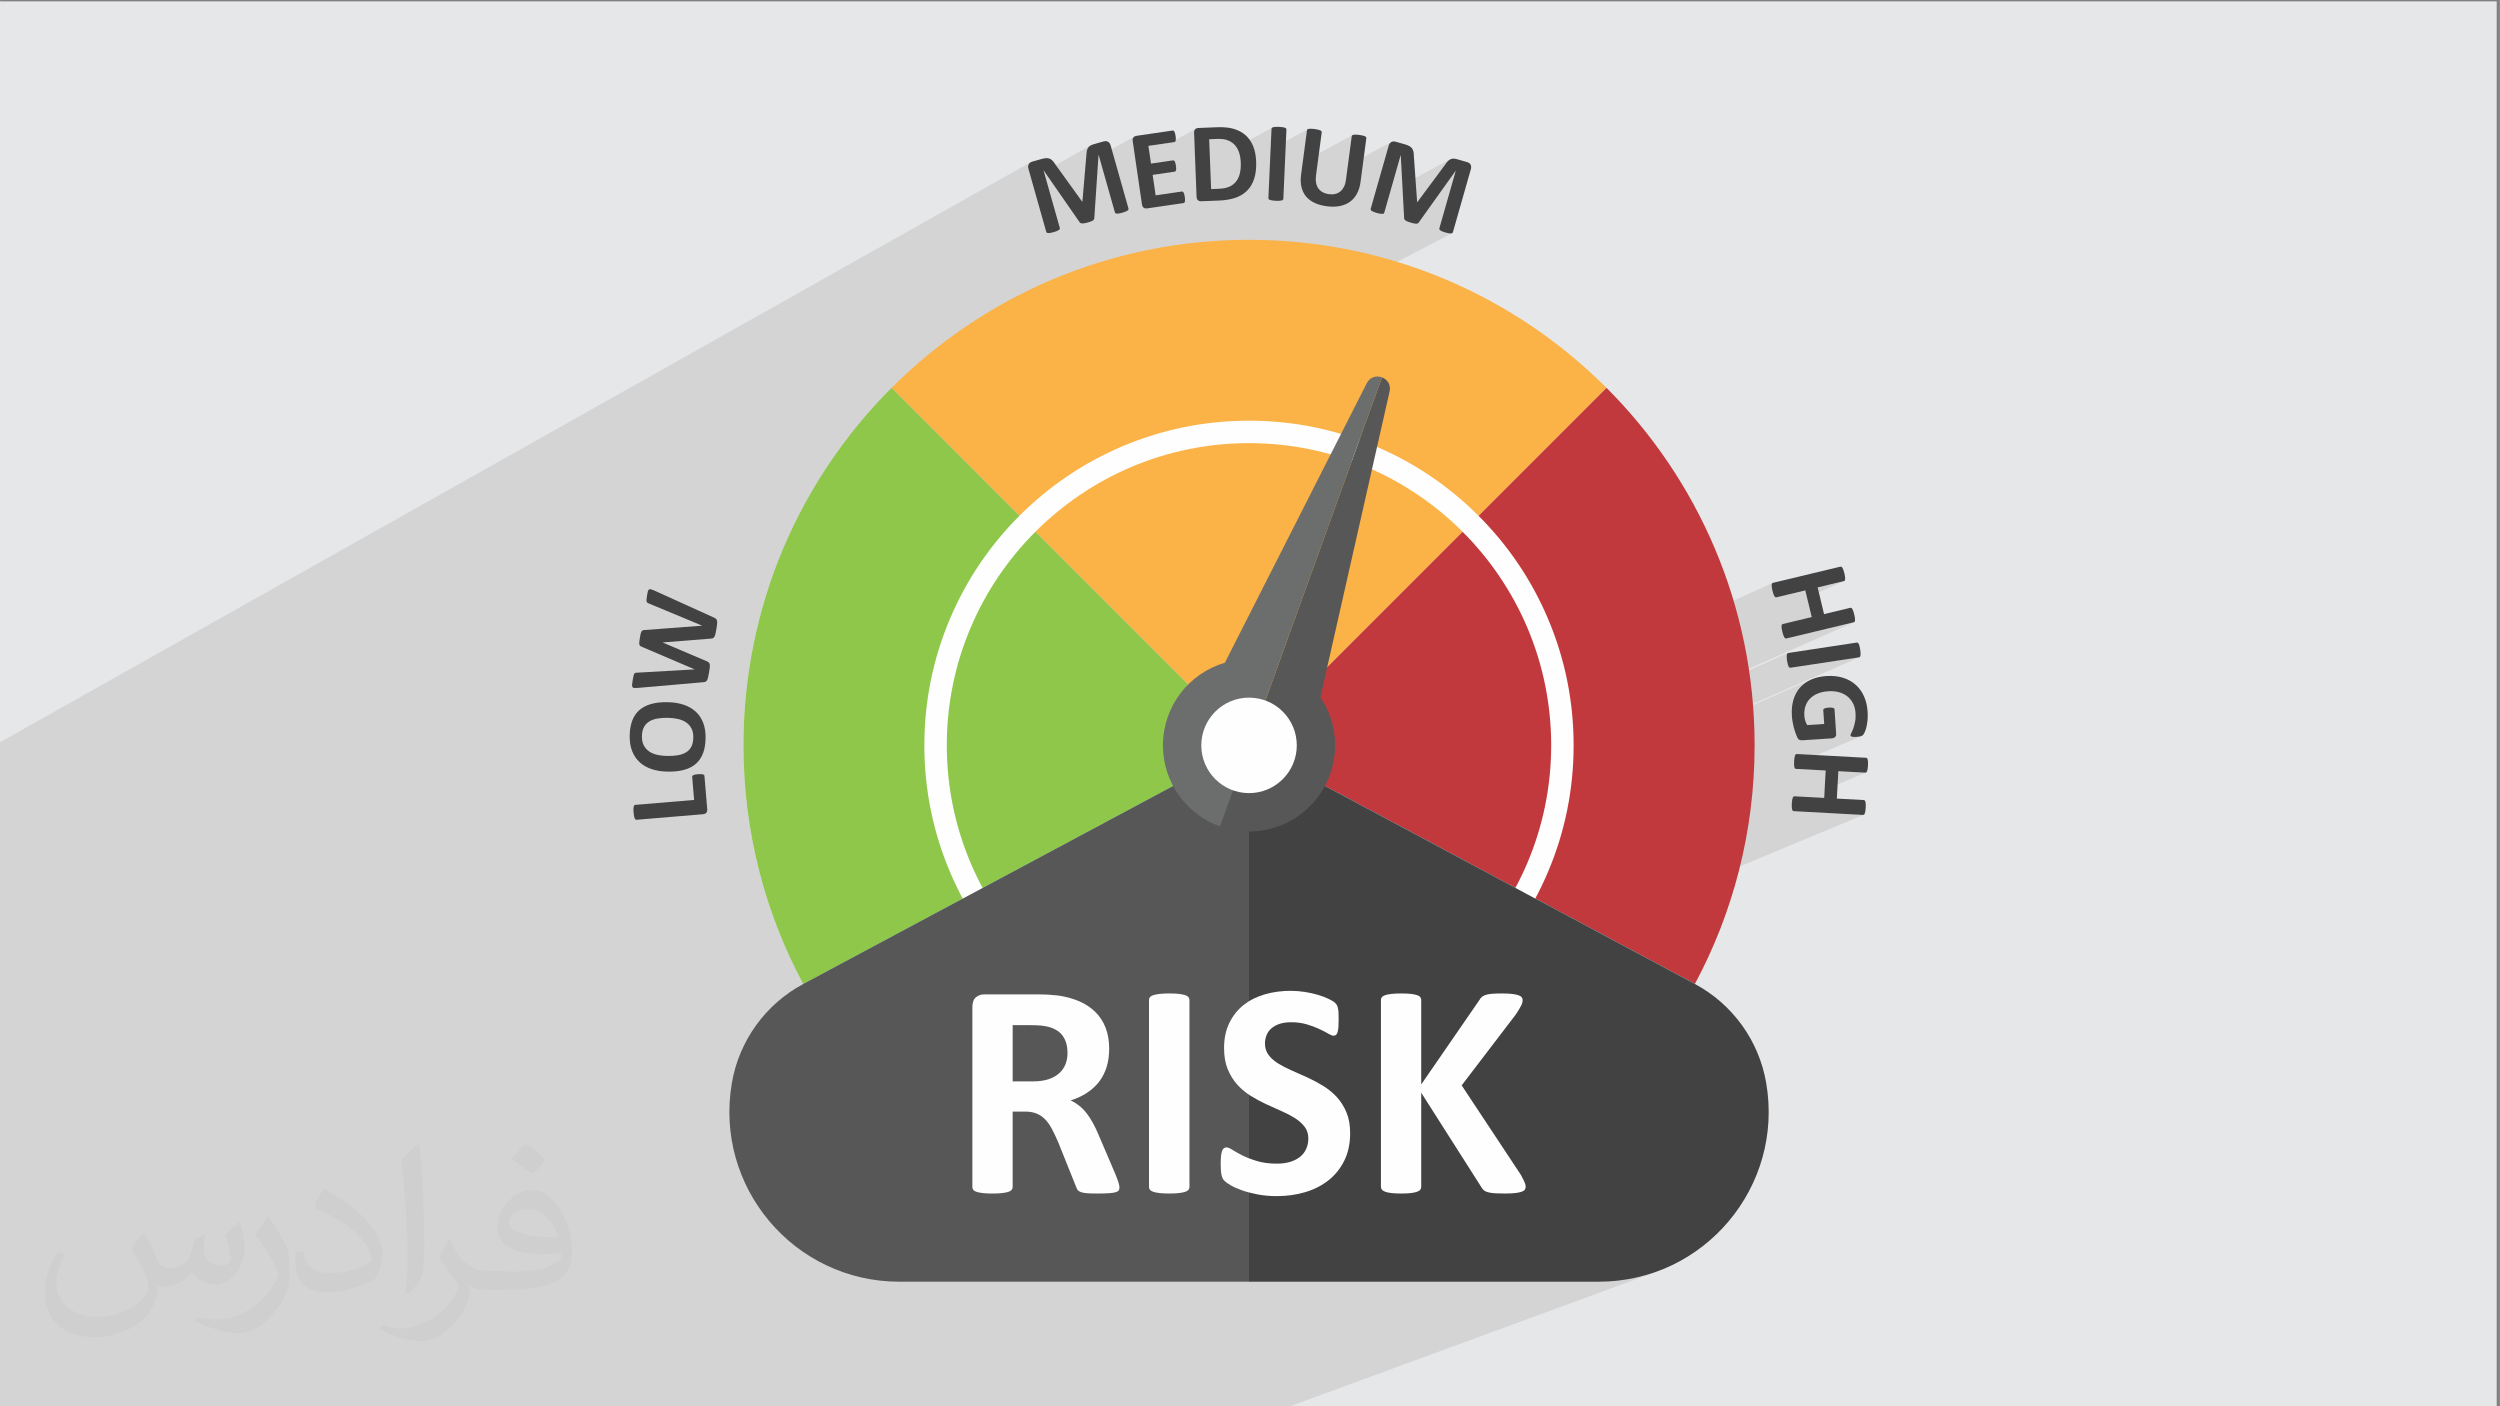
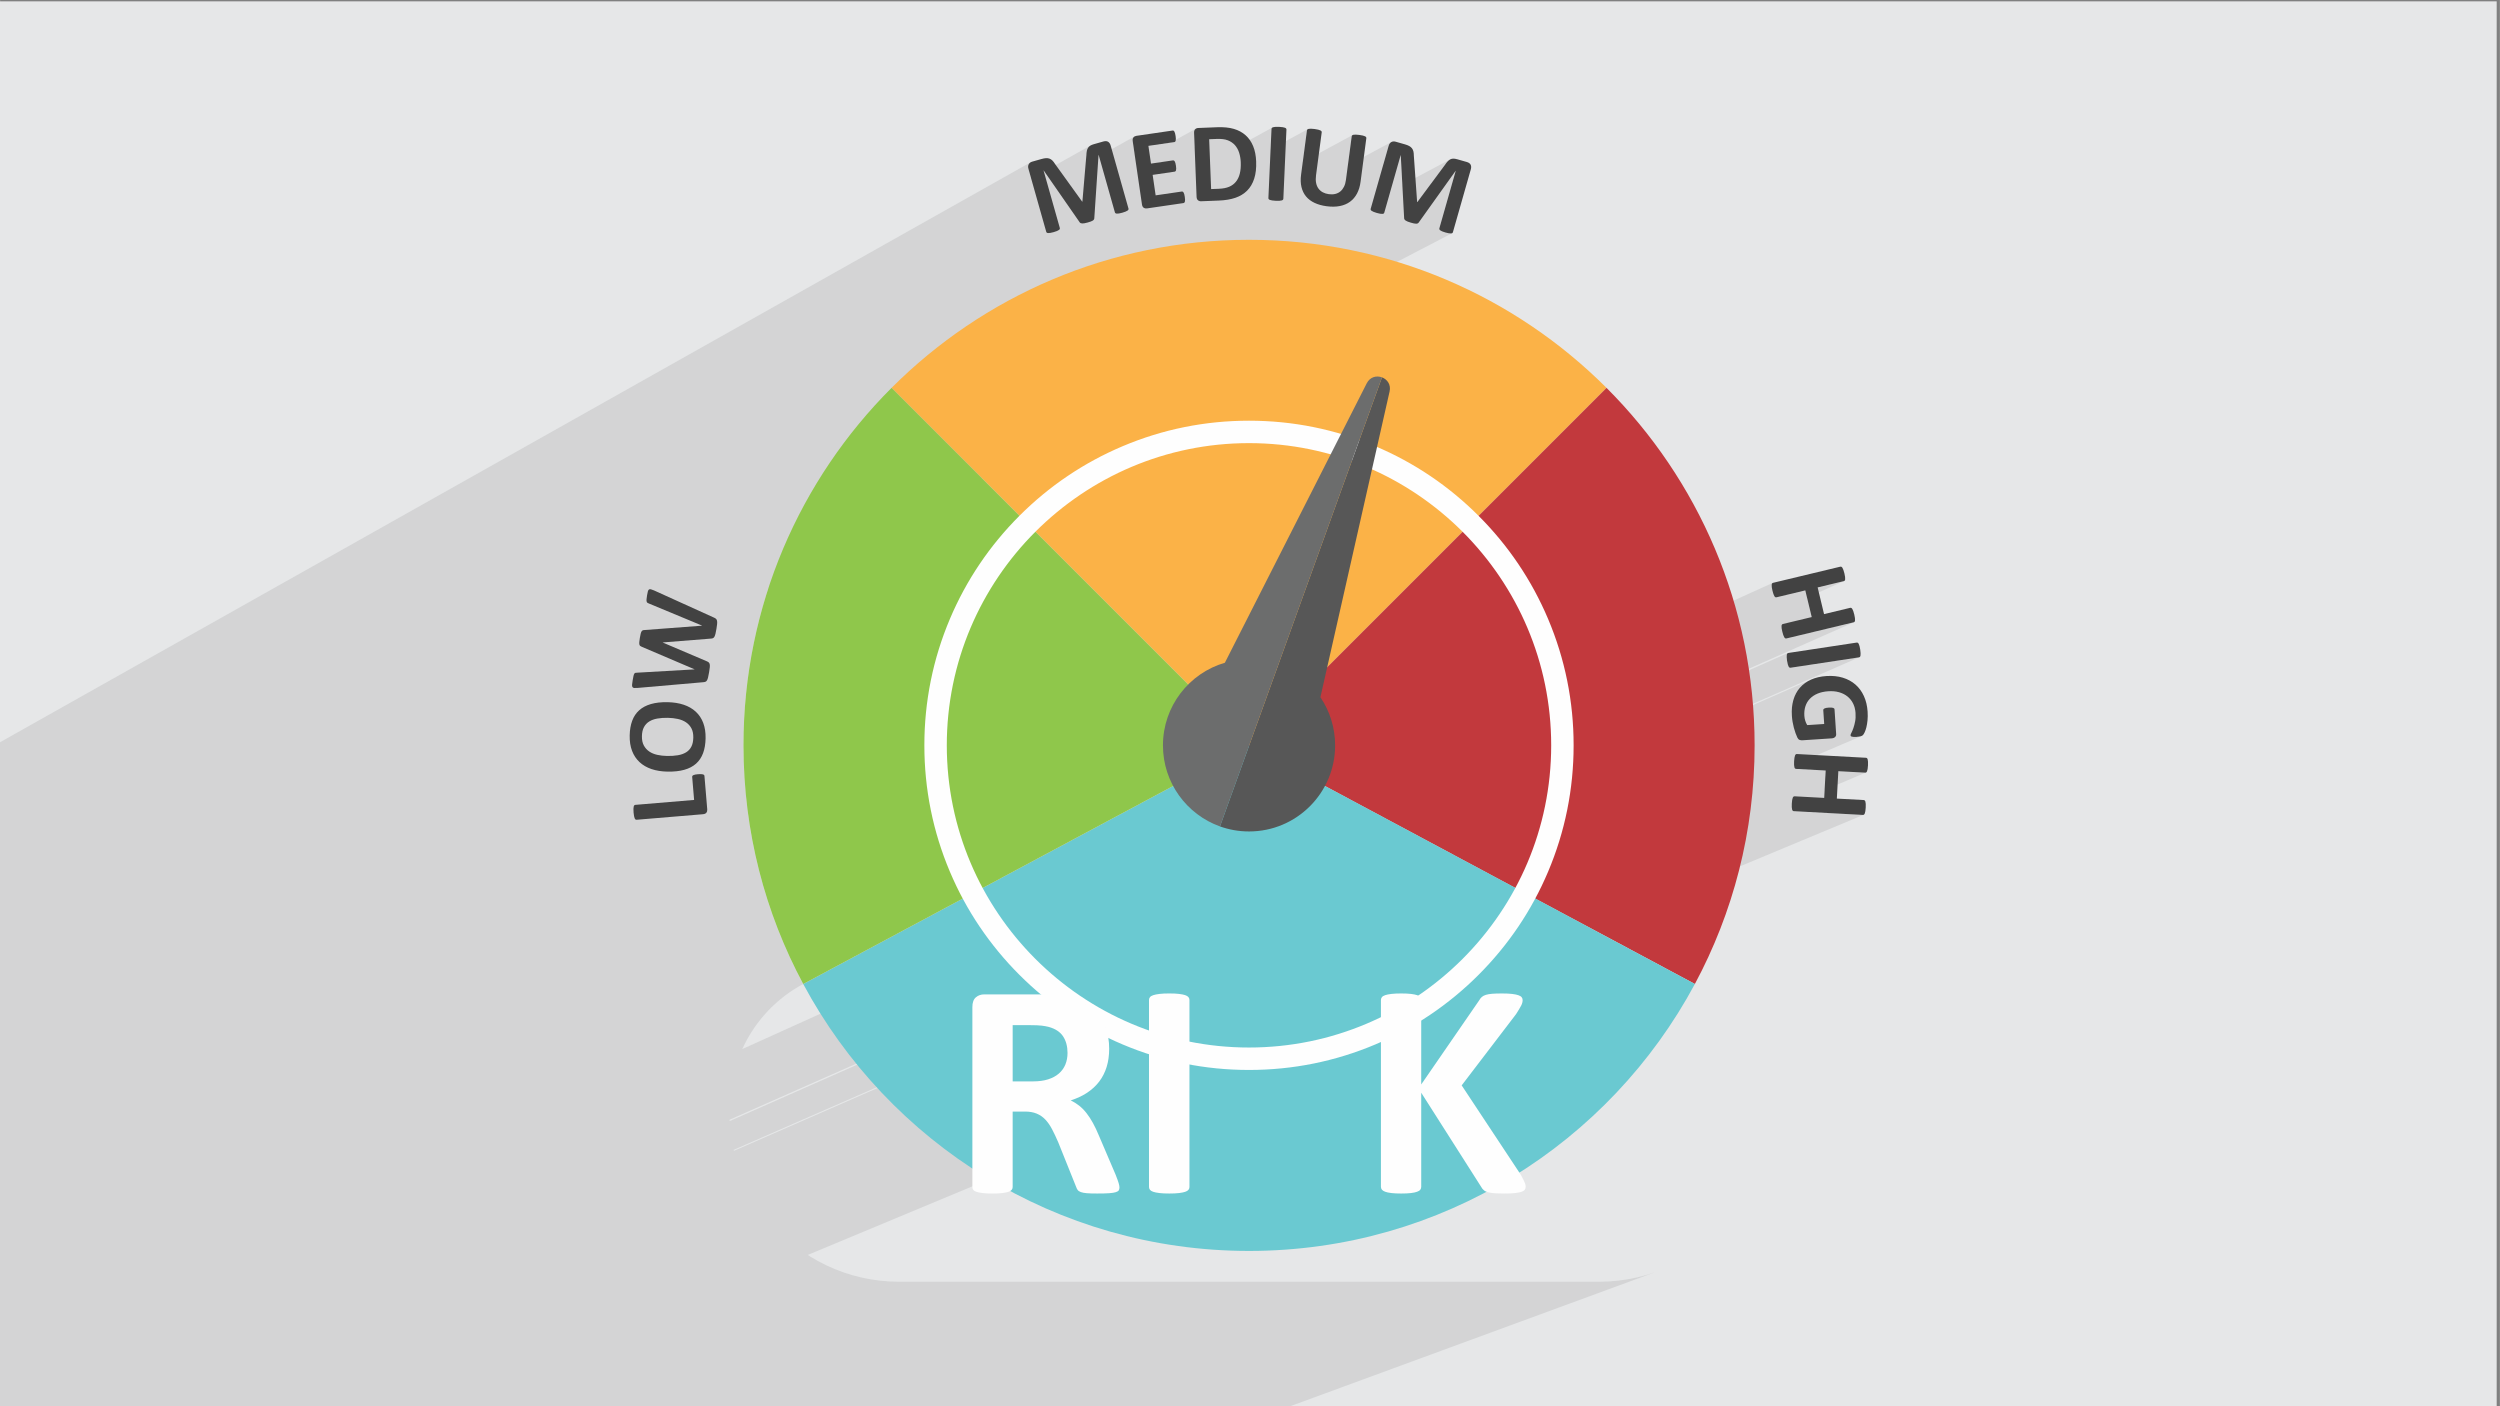
<svg xmlns="http://www.w3.org/2000/svg" xml:space="preserve" width="3.703in" height="2.083in" version="1.1" style="shape-rendering:geometricPrecision; text-rendering:geometricPrecision; image-rendering:optimizeQuality; fill-rule:evenodd; clip-rule:evenodd" viewBox="0 0 3703.33 2083.33">
  <rect x="0" y="0" width="3703.33" height="2083.33" fill="#808080" stroke="none" />
  <defs>
    <style type="text/css">
   
    .fil0 {fill:#E6E7E8}
    .fil7 {fill:#FEFEFE;fill-rule:nonzero}
    .fil3 {fill:#FBB247;fill-rule:nonzero}
    .fil4 {fill:#C2393D;fill-rule:nonzero}
    .fil6 {fill:#8FC74B;fill-rule:nonzero}
    .fil5 {fill:#6AC9D1;fill-rule:nonzero}
    .fil10 {fill:#6C6D6D;fill-rule:nonzero}
    .fil8 {fill:#575757;fill-rule:nonzero}
    .fil9 {fill:#424242;fill-rule:nonzero}
    .fil2 {fill:#373435;fill-opacity:0.031}
    .fil1 {fill:#373435;fill-opacity:0.102}
   
  </style>
  </defs>
  <g id="Layer_x0020_1">
    <polygon class="fil0" points="-4.79,2 3698.54,2 3698.54,2085.19 -4.79,2085.19 " />
    <polygon class="fil1" points="-4.79,1408.8 -4.79,1403.9 -4.79,1401.93 -4.79,1401.28 -4.79,1400.87 -4.79,1399.71 -4.79,1399.27 -4.79,1396.54 -4.79,1396.23 -4.79,1392.87 -4.79,1391.45 -4.79,1390.39 -4.79,1388.59 -4.79,1387.31 -4.79,1386.94 -4.79,1385.24 -4.79,1385.22 -4.79,1381.8 -4.79,1379.41 -4.79,1378.71 -4.79,1366 -4.79,1364.36 -4.79,1356.14 -4.79,1347.43 -4.79,1347.13 -4.79,1344.32 -4.79,1343.84 -4.79,1342.45 -4.79,1342.34 -4.79,1337.04 -4.79,1331.06 -4.79,1323.52 -4.79,1320.66 -4.79,1320.12 -4.79,1319.99 -4.79,1318.93 -4.79,1316.63 -4.79,1316.56 -4.79,1313.8 -4.79,1311.66 -4.79,1309.92 -4.79,1308.44 -4.79,1301.35 -4.79,1291.41 -4.79,1288.17 -4.79,1287.31 -4.79,1287.23 -4.79,1287.01 -4.79,1286.35 -4.79,1278.69 -4.79,1268.89 -4.79,1267.88 -4.79,1267.09 -4.79,1264.55 -4.79,1261.07 -4.79,1259.76 -4.79,1259.26 -4.79,1258.39 -4.79,1258.27 -4.79,1251.7 -4.79,1250.84 -4.79,1250.76 -4.79,1246.77 -4.79,1240.3 -4.79,1237.3 -4.79,1233.94 -4.79,1231.9 -4.79,1229.85 -4.79,1229.73 -4.79,1228.87 -4.79,1227.57 -4.79,1226.39 -4.79,1226.26 -4.79,1225.45 -4.79,1225.32 -4.79,1224.87 -4.79,1223.37 -4.79,1221.84 -4.79,1218.56 -4.79,1218.33 -4.79,1217.4 -4.79,1216.15 -4.79,1214.8 -4.79,1213.75 -4.79,1213.6 -4.79,1213.3 -4.79,1211.59 -4.79,1211.13 -4.79,1207.04 -4.79,1206.92 -4.79,1206.05 -4.79,1204.71 -4.79,1203.38 -4.79,1202.66 -4.79,1201.96 -4.79,1201.9 -4.79,1200.45 -4.79,1197.18 -4.79,1187.72 -4.79,1179.1 -4.79,1177.12 -4.79,1176.98 -4.79,1175.39 -4.79,1175.2 -4.79,1163.91 -4.79,1147.22 -4.79,1143.09 -4.79,1142.71 -4.79,1140.72 -4.79,1140.69 -4.79,1132.54 -4.79,1127.48 -4.79,1124.45 -4.79,1123.36 -4.79,1121.72 -4.79,1121.68 -4.79,1108.99 -4.79,1103.3 -4.79,1102.24 1526.61,240.44 1525.93,240.89 1525.31,241.39 1524.76,241.96 1524.27,242.57 1523.85,243.24 1523.5,243.96 1523.24,244.73 1523.06,245.53 1522.97,246.38 1522.96,247.26 1523.04,248.19 1523.2,249.16 1523.45,250.16 1527.1,263.06 1545.85,252.55 1546.02,252.51 1546.98,253.9 1615.63,215.44 1615.09,215.74 1614.58,216.06 1614.1,216.4 1613.65,216.76 1613.22,217.15 1612.81,217.56 1612.44,217.98 1612.09,218.43 1611.76,218.9 1611.46,219.39 1611.19,219.91 1610.93,220.45 1610.69,221.02 1610.46,221.61 1610.27,222.22 1610.09,222.86 1609.93,223.52 1609.79,224.21 1609.67,224.93 1609.56,225.69 1609.46,226.47 1609.39,227.28 1609.33,228.13 1609.28,229 1609.25,229.91 1608.38,240.07 1627.29,229.51 1627.45,229.47 1628.03,231.51 1680.89,202.01 1680.36,202.32 1679.86,202.67 1679.4,203.08 1678.98,203.53 1678.6,204.03 1678.3,204.58 1678.06,205.2 1677.89,205.87 1677.78,206.59 1677.75,207.37 1677.78,208.2 1677.88,209.08 1680.58,227.52 1701.14,216.1 1734.26,211.26 1771.98,190.35 1771.44,190.66 1770.95,191.02 1770.48,191.42 1770.06,191.88 1769.69,192.39 1769.39,192.98 1769.15,193.62 1768.97,194.33 1768.85,195.09 1768.8,195.93 1768.8,196.82 1769.64,218.16 1791.18,206.28 1802.34,205.82 1804.82,205.77 1807.18,205.81 1809.42,205.93 1811.54,206.15 1813.55,206.46 1815.43,206.85 1817.2,207.33 1818.85,207.91 1820.41,208.57 1821.89,209.3 1823.31,210.09 1824.66,210.95 1825.94,211.89 1827.16,212.89 1828.31,213.96 1829.39,215.11 1830.39,216.31 1831.34,217.58 1831.67,218.07 1884.89,188.89 1884.66,189.02 1884.46,189.16 1884.28,189.31 1884.12,189.46 1883.99,189.63 1883.87,189.8 1883.77,189.98 1883.69,190.16 1883.62,190.34 1883.57,190.54 1883.53,190.74 1883.52,190.94 1882.15,221.39 1937.26,191.33 1937.06,191.45 1936.87,191.58 1936.72,191.72 1936.57,191.88 1936.45,192.04 1936.33,192.21 1936.24,192.39 1936.16,192.57 1936.1,192.76 1936.05,192.96 1936.02,193.16 1929.81,240.05 2003.59,200.11 2003.39,200.24 2003.2,200.37 2003.05,200.51 2002.91,200.67 2002.78,200.83 2002.68,201 2002.58,201.18 2002.5,201.36 2002.44,201.55 2002.39,201.74 2002.35,201.94 1996.64,245.06 2061.02,210.46 2060.35,210.9 2059.72,211.41 2059.15,212 2058.63,212.67 2058.16,213.42 2057.74,214.25 2057.37,215.16 2057.05,216.15 2049.2,243.67 2074.85,229.95 2075.02,229.99 2077.37,273.75 2148.09,236.22 2147.59,236.51 2147.08,236.83 2146.58,237.19 2146.09,237.57 2145.59,237.99 2145.11,238.44 2144.63,238.93 2144.15,239.44 2143.66,239.99 2143.17,240.57 2142.68,241.19 2142.19,241.84 2141.69,242.53 2141.19,243.25 2140.69,244 2119.49,272.57 2156.24,253.14 2156.41,253.2 2132.17,338.21 2132.12,338.42 2132.09,338.62 2132.07,338.82 2132.07,339.02 2132.09,339.21 2132.13,339.41 2132.17,339.6 2132.24,339.8 2132.33,339.99 2132.44,340.19 2132.57,340.38 2132.72,340.57 2132.89,340.76 2133.09,340.95 2133.31,341.13 2133.56,341.31 2133.82,341.5 2134.11,341.68 2134.44,341.87 2134.79,342.05 2135.16,342.24 2135.56,342.44 2135.99,342.63 2136.44,342.83 2136.93,343.03 2137.44,343.23 2137.99,343.43 2138.57,343.63 2139.19,343.83 2139.83,344.04 2140.51,344.25 2141.22,344.46 2141.95,344.67 2142.65,344.85 2143.32,345.02 2143.96,345.17 2144.57,345.31 2145.15,345.43 2145.7,345.53 2146.21,345.61 2146.7,345.69 2147.17,345.75 2147.62,345.8 2148.04,345.83 2148.44,345.86 2148.82,345.87 2149.17,345.87 2149.51,345.85 2149.81,345.83 2150.11,345.79 2150.37,345.74 2150.62,345.67 2150.85,345.59 2151.06,345.49 1137.77,872.8 1134.95,881.5 1129.69,899.18 1124.86,917.04 1120.46,935.07 1116.5,953.27 1112.98,971.63 1109.91,990.15 1107.3,1008.82 1105.15,1027.64 1103.46,1046.59 1102.26,1065.67 1101.52,1084.88 1101.28,1104.21 1101.37,1116.18 1101.65,1128.09 1102.12,1139.97 1102.77,1151.79 1103.59,1163.57 1104.61,1175.29 1105.8,1186.96 1107.17,1198.58 1108.71,1210.14 1110.43,1221.65 1112.33,1233.09 1114.39,1244.48 1116.63,1255.81 1119.04,1267.08 1121.61,1278.29 1124.35,1289.43 1127.26,1300.5 1130.33,1311.5 1133.57,1322.44 1136.96,1333.31 1140.52,1344.1 1144.23,1354.82 1148.11,1365.47 1152.13,1376.04 1156.31,1386.54 1160.65,1396.95 1165.13,1407.29 1169.77,1417.54 1174.56,1427.72 1179.49,1437.8 1184.57,1447.81 1189.79,1457.72 1184.61,1460.59 1179.52,1463.61 1174.54,1466.75 1169.66,1470.03 1164.89,1473.44 1160.23,1476.97 1155.68,1480.63 1151.24,1484.41 1146.92,1488.31 1142.72,1492.33 1138.63,1496.45 1134.67,1500.69 1130.83,1505.03 1127.12,1509.48 1123.54,1514.02 1120.08,1518.67 1116.76,1523.41 1113.57,1528.24 1110.52,1533.17 1107.6,1538.18 1104.83,1543.27 1102.2,1548.44 1099.71,1553.7 1099.52,1554.12 2626.06,863.54 2625.88,863.63 2625.71,863.73 2625.55,863.85 2625.4,863.98 2625.26,864.13 2625.12,864.3 2625,864.48 2624.89,864.68 2624.79,864.9 2624.7,865.14 2624.62,865.41 2624.56,865.69 2624.51,865.99 2624.47,866.31 2624.45,866.65 2624.44,867.02 2624.44,867.41 2624.46,867.83 2624.48,868.28 2624.52,868.75 2624.56,869.25 2624.62,869.77 2624.69,870.32 2624.78,870.9 2624.88,871.51 2625,872.15 2625.13,872.82 2625.28,873.52 2625.44,874.25 2625.62,875.01 2625.81,875.79 2626,876.53 2626.18,877.23 2626.37,877.89 2626.56,878.52 2626.74,879.11 2626.93,879.67 2627.11,880.18 2627.3,880.66 2627.48,881.11 2627.67,881.54 2627.85,881.94 2628.03,882.32 2628.2,882.67 2628.38,882.99 2628.55,883.29 2628.72,883.56 2628.91,883.8 2629.09,884.02 2629.27,884.21 2629.45,884.38 2629.64,884.53 2629.83,884.65 2630.02,884.74 2630.22,884.82 2630.41,884.88 2630.61,884.92 2630.81,884.94 2631,884.95 2631.2,884.94 2631.4,884.92 2631.6,884.87 2674.3,874.63 2675.13,878.09 2692.6,870.24 2731.37,860.94 2731.57,860.89 2731.76,860.81 2676.89,885.42 2683.8,914.15 2639.75,933.78 2639.9,934.47 2640.07,935.22 2640.26,936 2640.44,936.75 2640.63,937.48 2640.81,938.17 2640.99,938.82 2641.18,939.44 2641.36,940.02 2641.55,940.57 2641.74,941.08 2641.91,941.56 2642.09,942.02 2642.28,942.44 2642.45,942.85 2642.63,943.22 2642.81,943.57 2642.99,943.89 2643.17,944.19 2643.35,944.46 2643.53,944.7 2643.71,944.93 2643.89,945.13 2644.07,945.3 2644.26,945.45 2644.45,945.58 2644.64,945.69 2644.84,945.77 2645.04,945.84 2645.24,945.89 2645.44,945.92 2645.64,945.93 2645.84,945.93 2646.04,945.91 2646.24,945.87 2746.01,921.92 2746.21,921.87 2746.4,921.8 1080.7,1658.82 1080.76,1660.82 2648.49,967.47 2648.31,967.56 2648.13,967.66 2647.96,967.78 2647.81,967.92 2647.66,968.07 2647.52,968.24 2647.39,968.44 2647.27,968.65 2647.17,968.88 2647.07,969.13 2646.99,969.41 2646.92,969.7 2646.85,970.02 2646.8,970.37 2646.76,970.73 2646.73,971.12 2646.7,971.54 2646.69,971.99 2646.69,972.46 2646.69,972.96 2646.7,973.48 2646.73,974.04 2646.76,974.63 2646.81,975.24 2646.88,975.89 2646.95,976.57 2647.04,977.28 2647.14,978.02 2647.24,978.79 2647.37,979.58 2647.5,980.34 2647.63,981.05 2647.76,981.73 2647.9,982.37 2648.04,982.97 2648.17,983.54 2648.31,984.06 2648.45,984.56 2648.59,985.03 2648.73,985.47 2648.88,985.89 2649.03,986.28 2649.18,986.64 2649.33,986.98 2649.48,987.29 2649.63,987.57 2649.78,987.83 2649.94,988.07 2650.11,988.28 2650.28,988.48 2650.46,988.64 2650.64,988.79 2650.83,988.91 2651.02,989.01 2651.2,989.09 2651.39,989.16 2651.59,989.21 2651.79,989.24 2651.99,989.25 2652.2,989.24 2652.41,989.22 2753.84,973.83 2754.04,973.79 2754.24,973.74 2754.42,973.66 1086.78,1703.43 1087.15,1704.87 2682.89,1006.84 2680.46,1008 2678.13,1009.26 2675.91,1010.61 2673.78,1012.07 2671.76,1013.62 2669.85,1015.27 2668.04,1017.02 2666.34,1018.87 2664.74,1020.81 2663.26,1022.85 2661.89,1024.97 2660.63,1027.19 2659.47,1029.5 2658.43,1031.89 2657.5,1034.39 2656.69,1036.97 2655.98,1039.63 2655.4,1042.37 2655.17,1043.8 2692.32,1027.63 2694.09,1026.93 2695.93,1026.31 2697.85,1025.76 2699.84,1025.27 2701.91,1024.87 2704.05,1024.53 2706.26,1024.26 2708.55,1024.07 2710.65,1023.97 2712.7,1023.95 2714.71,1024 2716.69,1024.14 2718.61,1024.36 2720.5,1024.65 2722.35,1025.03 2724.17,1025.48 2725.92,1026.01 2727.62,1026.61 2729.26,1027.28 2730.85,1028.01 2732.37,1028.81 2733.84,1029.69 2735.25,1030.63 2736.6,1031.65 2737.89,1032.73 2739.11,1033.87 2740.26,1035.08 2741.35,1036.35 2742.37,1037.67 2743.31,1039.06 2744.2,1040.52 2745.01,1042.03 2745.76,1043.6 2746.43,1045.23 2747.01,1046.91 2747.51,1048.64 2747.93,1050.43 2748.26,1052.26 2748.51,1054.15 2748.69,1056.09 2748.78,1057.91 2748.83,1059.67 2748.82,1061.38 2748.76,1063.04 2748.66,1064.64 2748.5,1066.19 2748.29,1067.69 2748.04,1069.13 2747.74,1070.53 2747.44,1071.87 2747.13,1073.17 2746.81,1074.42 2746.48,1075.63 2746.13,1076.78 2745.78,1077.89 2745.41,1078.94 2745.04,1079.95 2744.67,1080.91 2744.3,1081.82 2743.94,1082.68 2743.59,1083.49 2743.24,1084.24 2742.9,1084.95 2742.56,1085.61 2742.24,1086.22 2741.97,1086.79 2741.74,1087.3 2741.56,1087.78 2741.43,1088.21 2741.33,1088.59 2741.29,1088.93 2741.28,1089.22 2741.3,1089.41 2741.33,1089.59 2741.37,1089.76 2741.43,1089.92 2741.5,1090.08 2741.58,1090.22 2741.68,1090.36 2741.79,1090.5 2741.91,1090.62 2742.05,1090.74 2742.22,1090.85 2742.4,1090.96 2742.6,1091.06 2742.83,1091.15 2743.07,1091.24 2743.33,1091.32 2743.6,1091.4 2743.9,1091.46 2744.22,1091.52 2744.56,1091.58 2744.93,1091.62 2745.32,1091.66 2745.73,1091.7 2746.17,1091.72 2746.61,1091.74 2747.09,1091.75 2747.58,1091.76 2748.09,1091.75 2748.63,1091.74 2749.19,1091.72 2749.76,1091.69 2750.35,1091.66 2751.37,1091.58 2752.32,1091.5 2753.21,1091.4 2754.03,1091.29 2754.79,1091.17 2755.48,1091.04 2756.1,1090.89 2756.67,1090.74 2757.17,1090.57 2757.65,1090.38 2657.67,1133.09 2657.69,1133.27 2657.72,1133.78 2657.76,1134.27 2657.81,1134.73 2657.87,1135.17 2657.93,1135.58 2658,1135.97 2658.08,1136.33 2658.16,1136.66 2658.25,1136.97 2658.35,1137.26 2658.46,1137.52 2658.58,1137.76 2658.71,1137.97 2658.85,1138.17 2659,1138.33 2659.15,1138.48 2659.32,1138.61 2659.49,1138.72 2659.67,1138.81 2659.85,1138.89 2660.04,1138.96 2660.24,1139.01 2660.44,1139.04 2660.65,1139.06 2704.49,1141.45 2703.99,1150.63 2723.26,1142.46 2763.08,1144.62 2763.29,1144.62 2763.5,1144.61 2763.69,1144.58 2763.89,1144.54 2764.08,1144.48 2702.92,1170.3 2702.28,1182.02 2656.25,1201.41 2656.27,1201.42 2656.45,1201.51 2656.64,1201.58 2656.83,1201.63 2657.04,1201.67 2657.24,1201.69 2759.68,1207.25 2759.89,1207.25 2760.09,1207.24 2760.29,1207.2 2760.49,1207.15 2760.68,1207.09 1196.56,1859.11 1200.14,1861.46 1211.8,1868.24 1223.86,1874.41 1236.3,1879.94 1249.09,1884.81 1262.23,1889 1275.69,1892.47 1289.44,1895.21 1303.48,1897.2 1317.77,1898.41 1332.31,1898.82 1850.17,1898.82 2368.19,1898.82 2382.72,1898.41 2397.02,1897.2 2411.06,1895.21 2424.81,1892.47 2438.27,1889 2451.41,1884.81 1905.89,2085.19 1862.89,2085.19 1368.69,2085.19 874.62,2085.19 654.22,2085.19 653.72,2085.19 559.47,2085.19 558.12,2085.19 557.04,2085.19 552.65,2085.19 545.71,2085.19 536.13,2085.19 535.6,2085.19 535.56,2085.19 525.63,2085.19 519.96,2085.19 517.66,2085.19 517.52,2085.19 499.49,2085.19 482.47,2085.19 442.73,2085.19 440.44,2085.19 436.21,2085.19 429.46,2085.19 419.39,2085.19 409.89,2085.19 404.29,2085.19 402.65,2085.19 10.02,2085.19 -4.79,2085.19 -4.79,2004.89 -4.79,1720.62 -4.79,1719.91 -4.79,1695.29 -4.79,1683.82 -4.79,1682.75 -4.79,1680.66 -4.79,1677.22 -4.79,1672.15 -4.79,1667.22 -4.79,1664.32 -4.79,1663.62 -4.79,1663.04 -4.79,1662.92 -4.79,1662.42 -4.79,1662.01 -4.79,1655.65 -4.79,1649.84 -4.79,1648.89 -4.79,1640.16 -4.79,1627.05 -4.79,1626.97 -4.79,1626.11 -4.79,1622.96 -4.79,1612.24 -4.79,1608.79 -4.79,1598.79 -4.79,1588.79 -4.79,1587.13 -4.79,1577.22 -4.79,1569.04 -4.79,1566.64 -4.79,1562.86 -4.79,1561.15 -4.79,1548.74 -4.79,1546.63 -4.79,1546.61 -4.79,1545.69 -4.79,1539.47 -4.79,1538.19 -4.79,1522.86 -4.79,1522.8 -4.79,1508.41 -4.79,1506.2 -4.79,1503.81 -4.79,1500.32 -4.79,1494.79 -4.79,1494.18 -4.79,1494.16 -4.79,1493.16 -4.79,1489.79 -4.79,1487.32 -4.79,1486.81 -4.79,1470.15 -4.79,1470.02 -4.79,1467.3 -4.79,1467.02 -4.79,1465.45 -4.79,1465.36 -4.79,1462.45 -4.79,1459.17 -4.79,1456.74 -4.79,1456.63 -4.79,1454.97 -4.79,1454.33 -4.79,1453.68 -4.79,1451.88 -4.79,1448.52 -4.79,1443.5 -4.79,1438.41 -4.79,1435.86 -4.79,1435.27 -4.79,1434.39 -4.79,1433.84 -4.79,1432.12 -4.79,1429.15 -4.79,1425.96 -4.79,1423.45 -4.79,1421.4 -4.79,1419.72 -4.79,1410.15 " />
-     <path class="fil2" d="M214.35 1827.91c7,11 12,21 16,32 3,7 5,19 21,19 5,0 11,-1 17,-5 7,-3 12,-9 14,-17l6 -21 15 -7 1 1c-2,8 -3,16 -3,21 0,18 15,24 27,24 7,0 13,-4 13,-10 0,-8 -4,-23 -8,-35 7,-7 14,-14 22,-20l1 1c4,15 6,30 6,40 0,10 -4,20 -8,27 -7,14 -20,25 -36,25 -12,0 -25,-6 -34,-17l-1 0c-9,11 -22,20 -43,20l-7 0c-1,14 -4,24 -9,33 -13,25 -50,42 -85.01,42 -49,0 -73.01,-28 -73.01,-66 0,-23 8,-45 19,-60l10 4c-7,14 -12,27 -12,40 0,35 29,52 62,52 31,0 68.01,-19 75.01,-42 -3,-25 -12,-36 -26,-59 4,-7 10,-15 17,-23l1 0 0 0 0 0 0 0 2 1 0 0 0.02 -0.01 -0.01 0.01 0 0 0 0 0 0 0 0 0 0 0 0 0 0 0 0 0 0 0 0 0 0zm564.05 -133.01c10,6 20,14 30,23 -6,8 -12,15 -21,21 -10,-8 -20,-15 -30,-22 7,-8 14,-15 20,-22l0 0 0 0 0 0 1 0 0 0 0 0zm5 96.01c-17,0 -30,11 -30,19 0,17 33,23 73.01,23 -5,-20 -22,-42 -43,-42l-0.01 0zm-37 93.01c22,0 41,-1 55,-4 16,-4 30,-12 30,-18 0,-2 0,-3 -1,-5 -9,1 -19,1 -29,1 -29,0 -52,-7 -61,-23 -2,-5 -4,-10 -4,-16 0,-16 7,-32 19,-42 10,-9 21,-14 33,-14 20,0 37,16 48,42 6,14 11,30 11,51 0,14 -4,25 -12,34 -16,15 -45,21 -90.01,21l-20 0 0 0 -5 0c-11,0 -19,-2 -25,-7l-1 0c0,3 1,5 1,7 0,10 -3,23 -10,33 -20,30 -42,43 -60,43 -19,0 -42,-7 -63,-17l4 -7c7,3 16,5 29,5 34,0 78.01,-33 84.01,-64 -1,-3 -4,-6 -7,-10 -10,-12 -16,-22 -22,-32 5,-10 10,-18 14,-25l2 0c14,29 28,46 57,46l5 0 0 0 21 0 0 0 0 0 0 0 -3 1 0 0 0 0zm-146.01 31c2,-14 3,-29 3,-43l0 -21c0,-39 -5,-96.01 -9,-133.01 7,-8 17,-17 25,-23l2 1c5,47 7,101.01 7,151.01 0,13 -1,26 -2,35 -1,12 -8,21 -22,35l-3 -1 0 0 0 0 0 0 -1 -1 0 0 0 0zm-151.02 -62.01c1,18 10,33 41,33 20,0 36,-5 55,-14 3,-1 5,-3 5,-5 0,-12 -9,-27 -24,-41 -14,-13 -34,-25 -52,-32 -6,-3 -8,-5 -8,-8 0,-5 7,-16 13,-24l2 0c20,11 43,27 60,44 15,16 25,33 25,51 0,13 -4,26 -11,38 -22,11 -46,20 -70.01,20 -29,0 -48,-14 -48,-45 0,-3 0,-9 1,-16l10 0 0 0 0 0 0 0 1 -1 0 0 0 0 0.01 0zm-52 -52l18 29c7,11 13,22 13,41l0 24c0,19 -12,39 -32,60 -15,14 -29,20 -42,20 -19,0 -40,-6 -65,-17l3 -7c8,2 17,4 28,4 36,0 72.01,-26 89.01,-58 2,-4 3,-7 3,-9 0,-4 -2,-8 -4,-11 -9,-17 -19,-33 -30,-47 6,-9 12,-18 18,-27l1 0 0 -2 0 0 0 0 -0.01 0z" />
    <g id="_2133796458752">
      <path class="fil3" d="M2379.85 574.61l-529.6 529.6 -529.61 -529.6c135.54,-135.52 322.78,-219.37 529.61,-219.37 206.82,0 394.06,83.84 529.6,219.37z" />
      <path class="fil4" d="M2379.85 574.61l-529.6 529.6 660.46 353.51c56.46,-105.3 88.51,-225.66 88.51,-353.51 0,-206.82 -83.82,-394.06 -219.37,-529.6z" />
      <path class="fil5" d="M2510.71 1457.72c-126.25,235.39 -374.67,395.46 -660.46,395.46 -285.8,0 -534.22,-160.07 -660.46,-395.46l660.46 -353.51 660.46 353.51z" />
      <path class="fil6" d="M1320.64 574.61c-135.54,135.54 -219.36,322.78 -219.36,529.6 0,127.85 32.03,248.21 88.52,353.51l660.46 -353.51 -529.61 -529.6z" />
      <path class="fil7" d="M1850.17 656.46c-246.85,0 -447.69,200.84 -447.69,447.69 0,246.87 200.84,447.69 447.69,447.69 246.86,0 447.69,-200.82 447.69,-447.69 0,-246.85 -200.83,-447.69 -447.69,-447.69zm0 928.61c-64.91,0 -127.9,-12.72 -187.2,-37.8 -57.26,-24.22 -108.7,-58.9 -152.86,-103.06 -44.15,-44.16 -78.83,-95.59 -103.05,-152.86 -25.09,-59.31 -37.81,-122.28 -37.81,-187.2 0,-64.91 12.72,-127.89 37.81,-187.2 24.22,-57.26 58.9,-108.7 103.05,-152.86 44.16,-44.16 95.6,-78.83 152.86,-103.05 59.3,-25.09 122.29,-37.81 187.2,-37.81 64.92,0 127.89,12.72 187.2,37.81 57.28,24.22 108.7,58.89 152.86,103.05 44.17,44.16 78.84,95.6 103.06,152.86 25.07,59.3 37.8,122.29 37.8,187.2 0,64.92 -12.72,127.9 -37.8,187.2 -24.22,57.27 -58.9,108.7 -103.06,152.86 -44.16,44.17 -95.59,78.84 -152.86,103.06 -59.3,25.07 -122.28,37.8 -187.2,37.8z" />
-       <path class="fil8" d="M1850.17 1104.26l0 794.56 -517.87 0c-156.27,0 -274.81,-140.83 -248.15,-294.8l0 0c10.8,-62.43 49.78,-116.4 105.64,-146.3l0 0 660.38 -353.46z" />
-       <path class="fil9" d="M2368.19 1898.82l-518.02 0 0 -794.56 0.08 -0.05 660.46 353.51 0 0c55.84,29.9 94.82,83.87 105.62,146.3l0 0c26.66,153.97 -91.87,294.8 -248.15,294.8z" />
      <path class="fil8" d="M2058.46 579.98l-102.48 452.91c13.76,20.37 21.8,44.91 21.8,71.33 0,70.43 -57.1,127.53 -127.52,127.53 -15.11,0 -29.61,-2.63 -43.06,-7.46l240.01 -665.24c7.7,2.9 13.58,10.64 11.25,20.93z" />
      <path class="fil10" d="M2047.2 559.05l-240.01 665.24c-49.26,-17.65 -84.48,-64.75 -84.48,-120.07 0,-58 38.74,-106.96 91.74,-122.43l210.19 -414.01c4.88,-9.62 14.67,-11.7 22.56,-8.73z" />
-       <path class="fil7" d="M1779.52 1104.22c0,-39.06 31.67,-70.72 70.73,-70.72 39.06,0 70.72,31.67 70.72,70.72 0,39.06 -31.67,70.73 -70.72,70.73 -39.06,0 -70.73,-31.67 -70.73,-70.73z" />
      <path class="fil9" d="M1033.98 1146.93c1.67,-0.15 3.09,-0.19 4.24,-0.15 1.15,0.05 2.12,0.18 2.9,0.39 0.78,0.22 1.35,0.53 1.72,0.91 0.37,0.39 0.57,0.86 0.62,1.42l4.15 49.62c0.15,1.84 -0.26,3.43 -1.24,4.77 -0.98,1.35 -2.7,2.13 -5.15,2.33l-98.31 8.22c-0.56,0.05 -1.07,-0.09 -1.55,-0.42 -0.48,-0.32 -0.89,-0.9 -1.24,-1.71 -0.35,-0.81 -0.67,-1.93 -0.95,-3.33 -0.29,-1.41 -0.52,-3.17 -0.7,-5.29 -0.18,-2.17 -0.25,-3.96 -0.2,-5.37 0.05,-1.41 0.18,-2.55 0.39,-3.41 0.21,-0.86 0.52,-1.49 0.94,-1.89 0.41,-0.4 0.9,-0.62 1.46,-0.67l87.09 -7.29 -2.85 -34.05c-0.04,-0.56 0.07,-1.06 0.34,-1.5 0.27,-0.44 0.74,-0.83 1.42,-1.17 0.67,-0.33 1.57,-0.62 2.7,-0.86 1.13,-0.23 2.54,-0.42 4.21,-0.56z" />
      <path class="fil9" d="M989.37 1063.41c-5.7,-0.1 -10.91,0.25 -15.59,1.06 -4.69,0.8 -8.72,2.26 -12.09,4.35 -3.37,2.09 -6,4.91 -7.88,8.46 -1.89,3.55 -2.88,8.01 -2.98,13.38 -0.1,5.43 0.84,9.99 2.81,13.66 1.98,3.68 4.65,6.66 8.02,8.97 3.37,2.3 7.33,3.95 11.87,4.96 4.55,1 9.36,1.56 14.46,1.65 5.93,0.11 11.27,-0.23 16.02,-1.04 4.74,-0.8 8.81,-2.24 12.21,-4.3 3.4,-2.07 6.01,-4.88 7.84,-8.43 1.82,-3.55 2.79,-8.04 2.89,-13.46 0.1,-5.43 -0.82,-9.98 -2.77,-13.66 -1.95,-3.67 -4.64,-6.66 -8.07,-8.96 -3.43,-2.3 -7.44,-3.96 -12.04,-4.96 -4.6,-1.01 -9.5,-1.57 -14.71,-1.67zm-0.74 -23.19c9.01,0.17 17.05,1.44 24.11,3.81 7.07,2.37 13.03,5.81 17.91,10.33 4.87,4.51 8.54,10.06 11.03,16.62 2.48,6.57 3.64,14.13 3.48,22.7 -0.16,8.45 -1.4,15.8 -3.72,22.06 -2.33,6.25 -5.8,11.44 -10.41,15.56 -4.61,4.11 -10.43,7.15 -17.46,9.11 -7.04,1.98 -15.34,2.87 -24.91,2.69 -8.79,-0.16 -16.67,-1.43 -23.65,-3.79 -6.98,-2.37 -12.89,-5.81 -17.74,-10.33 -4.84,-4.51 -8.52,-10.05 -11.03,-16.62 -2.51,-6.56 -3.69,-14.16 -3.52,-22.78 0.15,-8.23 1.38,-15.47 3.68,-21.72 2.3,-6.26 5.76,-11.46 10.37,-15.6 4.61,-4.14 10.4,-7.22 17.35,-9.24 6.95,-2.03 15.13,-2.95 24.53,-2.78z" />
      <path class="fil9" d="M1057.83 915.04c1.27,0.56 2.25,1.19 2.95,1.91 0.7,0.72 1.16,1.69 1.38,2.92 0.22,1.23 0.24,2.76 0.07,4.61 -0.17,1.85 -0.5,4.17 -0.97,6.98 -0.53,3.15 -1.03,5.67 -1.49,7.54 -0.46,1.87 -0.99,3.34 -1.59,4.37 -0.59,1.04 -1.34,1.74 -2.23,2.09 -0.88,0.36 -2.01,0.57 -3.38,0.62l-70.78 5.64 -0.03 0.17 65.13 27.72c1.23,0.49 2.2,1.05 2.91,1.69 0.72,0.63 1.2,1.52 1.46,2.67 0.26,1.15 0.3,2.67 0.13,4.54 -0.18,1.87 -0.52,4.33 -1.04,7.36 -0.54,3.2 -1.04,5.74 -1.5,7.62 -0.46,1.89 -0.99,3.34 -1.59,4.37 -0.6,1.04 -1.34,1.73 -2.23,2.09 -0.88,0.36 -2.02,0.59 -3.4,0.7l-97.58 8.5c-2.07,0.16 -3.67,0.17 -4.81,0.04 -1.14,-0.13 -1.96,-0.61 -2.44,-1.39 -0.49,-0.79 -0.67,-1.99 -0.54,-3.59 0.13,-1.59 0.43,-3.8 0.91,-6.61 0.44,-2.59 0.83,-4.64 1.17,-6.15 0.34,-1.5 0.73,-2.62 1.16,-3.33 0.43,-0.72 0.96,-1.17 1.59,-1.35 0.63,-0.17 1.48,-0.26 2.56,-0.24l85.22 -4.9 0.01 -0.08 -78.14 -33.33c-1.01,-0.4 -1.82,-0.83 -2.42,-1.3 -0.6,-0.48 -1.01,-1.17 -1.22,-2.08 -0.21,-0.92 -0.26,-2.13 -0.15,-3.64 0.12,-1.51 0.38,-3.51 0.8,-6 0.45,-2.64 0.86,-4.75 1.24,-6.3 0.38,-1.56 0.81,-2.73 1.32,-3.53 0.5,-0.8 1.12,-1.33 1.85,-1.6 0.73,-0.28 1.66,-0.43 2.8,-0.46l84.87 -6.41 0.03 -0.17 -78.6 -32.65c-0.85,-0.31 -1.58,-0.66 -2.17,-1.05 -0.59,-0.38 -1,-0.99 -1.22,-1.82 -0.23,-0.83 -0.29,-1.98 -0.19,-3.44 0.11,-1.46 0.38,-3.48 0.82,-6.08 0.41,-2.43 0.8,-4.3 1.17,-5.63 0.37,-1.33 0.91,-2.24 1.61,-2.75 0.71,-0.5 1.65,-0.61 2.83,-0.33 1.17,0.28 2.74,0.85 4.69,1.69l89.05 40.37z" />
      <path class="fil9" d="M2646.25 945.87c-0.54,0.13 -1.08,0.07 -1.61,-0.19 -0.52,-0.25 -1,-0.75 -1.47,-1.5 -0.48,-0.76 -0.96,-1.79 -1.43,-3.11 -0.5,-1.32 -1,-3.02 -1.48,-5.08 -0.52,-2.13 -0.87,-3.9 -1.02,-5.32 -0.17,-1.43 -0.22,-2.57 -0.15,-3.43 0.11,-0.85 0.3,-1.5 0.67,-1.96 0.35,-0.46 0.78,-0.76 1.34,-0.88l42.69 -10.25 -9.5 -39.52 -42.69 10.25c-0.54,0.14 -1.06,0.09 -1.58,-0.13 -0.52,-0.22 -1,-0.71 -1.48,-1.46 -0.46,-0.75 -0.93,-1.79 -1.43,-3.11 -0.5,-1.32 -1,-3.05 -1.5,-5.16 -0.5,-2.08 -0.82,-3.82 -1,-5.24 -0.17,-1.43 -0.22,-2.59 -0.15,-3.47 0.09,-0.88 0.3,-1.55 0.65,-2.01 0.35,-0.46 0.78,-0.75 1.35,-0.88l99.74 -23.94c0.56,-0.14 1.08,-0.07 1.6,0.17 0.52,0.26 1.02,0.75 1.5,1.5 0.45,0.75 0.93,1.8 1.43,3.15 0.5,1.35 1,3.06 1.5,5.13 0.5,2.12 0.85,3.88 1,5.28 0.17,1.4 0.22,2.54 0.13,3.42 -0.07,0.88 -0.28,1.54 -0.65,1.97 -0.35,0.43 -0.8,0.71 -1.35,0.84l-38.76 9.31 9.48 39.51 38.76 -9.31c0.54,-0.13 1.08,-0.07 1.61,0.18 0.52,0.25 1.02,0.74 1.47,1.46 0.46,0.72 0.93,1.76 1.43,3.11 0.5,1.35 1,3.08 1.5,5.2 0.52,2.07 0.85,3.8 1,5.2 0.17,1.4 0.22,2.54 0.13,3.42 -0.07,0.89 -0.28,1.56 -0.63,2.02 -0.37,0.46 -0.8,0.75 -1.35,0.88l-99.76 23.95z" />
      <path class="fil9" d="M2652.41 989.22c-0.56,0.09 -1.09,-0.02 -1.58,-0.31 -0.5,-0.3 -0.96,-0.84 -1.35,-1.62 -0.41,-0.79 -0.8,-1.86 -1.17,-3.22 -0.37,-1.35 -0.74,-3.11 -1.06,-5.27 -0.31,-2.1 -0.5,-3.87 -0.54,-5.31 -0.04,-1.43 0,-2.59 0.15,-3.46 0.15,-0.88 0.41,-1.52 0.8,-1.95 0.39,-0.43 0.87,-0.68 1.41,-0.76l101.44 -15.39c0.56,-0.08 1.08,0.02 1.58,0.32 0.5,0.28 0.95,0.84 1.35,1.66 0.41,0.81 0.8,1.9 1.19,3.26 0.37,1.35 0.72,3.09 1.04,5.19 0.33,2.15 0.52,3.94 0.54,5.35 0.06,1.41 0,2.54 -0.15,3.42 -0.15,0.87 -0.41,1.52 -0.8,1.95 -0.39,0.42 -0.87,0.67 -1.41,0.76l-101.43 15.39z" />
      <path class="fil9" d="M2750.35 1091.67c-1.61,0.1 -3.02,0.12 -4.19,0.06 -1.19,-0.06 -2.13,-0.19 -2.84,-0.4 -0.72,-0.2 -1.24,-0.48 -1.54,-0.83 -0.3,-0.34 -0.48,-0.76 -0.5,-1.27 -0.04,-0.72 0.37,-1.93 1.28,-3.61 0.89,-1.69 1.85,-3.91 2.84,-6.67 1,-2.76 1.87,-6.03 2.63,-9.81 0.76,-3.78 0.98,-8.13 0.65,-13.05 -0.35,-5.24 -1.56,-9.94 -3.67,-14.06 -2.08,-4.12 -4.9,-7.58 -8.42,-10.38 -3.52,-2.79 -7.68,-4.85 -12.43,-6.17 -4.77,-1.31 -9.98,-1.78 -15.62,-1.41 -6.2,0.41 -11.61,1.6 -16.23,3.56 -4.6,1.96 -8.39,4.52 -11.39,7.69 -2.99,3.17 -5.16,6.89 -6.51,11.15 -1.34,4.27 -1.84,8.92 -1.52,13.95 0.17,2.46 0.61,4.87 1.32,7.23 0.72,2.37 1.71,4.55 2.95,6.54l25.14 -1.66 -1.37 -20.52c-0.06,-1 0.52,-1.83 1.74,-2.47 1.21,-0.64 3.34,-1.07 6.35,-1.26 1.56,-0.1 2.89,-0.12 3.95,-0.05 1.06,0.06 1.93,0.22 2.6,0.45 0.65,0.24 1.15,0.54 1.48,0.91 0.35,0.37 0.52,0.81 0.56,1.31l2.41 36.61c0.06,0.89 -0.04,1.7 -0.3,2.41 -0.26,0.72 -0.67,1.36 -1.26,1.94 -0.59,0.57 -1.3,1.03 -2.13,1.36 -0.87,0.34 -1.84,0.55 -2.95,0.62l-43.15 2.85c-1.67,0.11 -3.17,-0.09 -4.47,-0.59 -1.28,-0.51 -2.36,-1.64 -3.21,-3.41 -0.85,-1.78 -1.74,-3.97 -2.71,-6.6 -0.95,-2.63 -1.8,-5.36 -2.54,-8.2 -0.76,-2.84 -1.37,-5.72 -1.85,-8.63 -0.48,-2.91 -0.8,-5.85 -1,-8.81 -0.59,-8.67 0.15,-16.5 2.19,-23.5 2.04,-7.01 5.25,-13.04 9.65,-18.1 4.41,-5.06 9.94,-9.07 16.55,-12.03 6.62,-2.96 14.21,-4.72 22.82,-5.3 8.89,-0.58 16.94,0.23 24.19,2.44 7.25,2.22 13.5,5.61 18.76,10.2 5.27,4.59 9.44,10.27 12.52,17.05 3.1,6.79 4.92,14.45 5.49,23 0.3,4.69 0.26,8.98 -0.13,12.88 -0.39,3.9 -0.96,7.31 -1.67,10.25 -0.74,2.93 -1.56,5.39 -2.49,7.36 -0.96,1.97 -1.78,3.36 -2.52,4.16 -0.74,0.81 -1.8,1.43 -3.19,1.85 -1.41,0.43 -3.52,0.73 -6.31,0.93z" />
      <path class="fil9" d="M2657.25 1201.69c-0.57,-0.04 -1.06,-0.24 -1.5,-0.63 -0.41,-0.39 -0.74,-1.01 -0.98,-1.86 -0.24,-0.85 -0.39,-1.98 -0.5,-3.39 -0.09,-1.41 -0.07,-3.17 0.04,-5.29 0.13,-2.18 0.3,-3.98 0.54,-5.39 0.24,-1.42 0.54,-2.52 0.85,-3.31 0.33,-0.8 0.74,-1.37 1.19,-1.7 0.48,-0.34 0.98,-0.49 1.54,-0.46l43.84 2.38 2.21 -40.57 -43.84 -2.39c-0.57,-0.02 -1.06,-0.22 -1.5,-0.58 -0.43,-0.36 -0.76,-0.96 -1,-1.82 -0.22,-0.85 -0.39,-1.98 -0.48,-3.39 -0.11,-1.41 -0.09,-3.2 0.04,-5.38 0.11,-2.13 0.28,-3.89 0.54,-5.31 0.24,-1.42 0.52,-2.54 0.84,-3.36 0.33,-0.83 0.72,-1.41 1.19,-1.75 0.46,-0.33 0.98,-0.49 1.54,-0.46l102.43 5.56c0.56,0.03 1.06,0.24 1.5,0.63 0.41,0.38 0.74,1 0.98,1.86 0.24,0.85 0.39,2 0.48,3.43 0.11,1.43 0.09,3.22 -0.02,5.34 -0.13,2.18 -0.3,3.96 -0.54,5.35 -0.24,1.39 -0.54,2.49 -0.87,3.31 -0.32,0.83 -0.71,1.39 -1.17,1.7 -0.48,0.31 -0.98,0.45 -1.54,0.43l-39.83 -2.16 -2.19 40.57 39.83 2.15c0.54,0.04 1.04,0.24 1.48,0.63 0.41,0.39 0.76,0.99 1,1.82 0.22,0.82 0.39,1.96 0.48,3.39 0.09,1.43 0.07,3.24 -0.04,5.42 -0.11,2.12 -0.28,3.88 -0.54,5.26 -0.24,1.39 -0.52,2.5 -0.85,3.32 -0.33,0.83 -0.72,1.41 -1.19,1.74 -0.46,0.34 -0.98,0.49 -1.54,0.47l-102.43 -5.56z" />
      <path class="fil9" d="M1671.63 308.87c0.15,0.52 0.14,1.06 -0.04,1.56 -0.17,0.52 -0.61,1.02 -1.32,1.52 -0.71,0.48 -1.68,1 -2.93,1.52 -1.25,0.54 -2.87,1.08 -4.86,1.65 -1.93,0.54 -3.57,0.91 -4.92,1.13 -1.34,0.2 -2.42,0.26 -3.24,0.22 -0.84,-0.06 -1.47,-0.26 -1.92,-0.61 -0.44,-0.33 -0.74,-0.76 -0.89,-1.3l-24.07 -85.08 -0.16 0.04 -6.26 93.56c-0.02,0.76 -0.2,1.45 -0.56,2.04 -0.35,0.58 -0.91,1.15 -1.67,1.65 -0.76,0.5 -1.78,0.98 -3.04,1.43 -1.27,0.43 -2.82,0.93 -4.65,1.45 -1.83,0.5 -3.41,0.89 -4.74,1.11 -1.33,0.24 -2.46,0.33 -3.37,0.26 -0.92,-0.06 -1.68,-0.24 -2.29,-0.52 -0.6,-0.3 -1.07,-0.72 -1.4,-1.26l-53.29 -76.72 -0.16 0.04 24.07 85.08c0.15,0.54 0.14,1.06 -0.04,1.58 -0.18,0.5 -0.63,1.02 -1.35,1.52 -0.74,0.5 -1.71,1 -2.93,1.52 -1.22,0.52 -2.83,1.06 -4.82,1.63 -1.94,0.54 -3.58,0.93 -4.92,1.13 -1.33,0.2 -2.43,0.28 -3.29,0.24 -0.86,-0.04 -1.5,-0.26 -1.92,-0.61 -0.41,-0.32 -0.7,-0.78 -0.85,-1.32l-26.35 -93.15c-0.78,-2.74 -0.65,-5.06 0.4,-6.92 1.04,-1.87 2.78,-3.15 5.2,-3.82l13.89 -3.93c2.48,-0.72 4.66,-1.11 6.56,-1.22 1.89,-0.09 3.62,0.15 5.18,0.72 1.56,0.59 2.98,1.52 4.28,2.82 1.3,1.28 2.58,2.97 3.87,5.05l40.24 55.88 0.31 -0.09 5.86 -68.77c0.06,-2.45 0.29,-4.57 0.68,-6.38 0.39,-1.8 1,-3.34 1.83,-4.62 0.84,-1.28 1.94,-2.34 3.33,-3.17 1.4,-0.82 3.09,-1.52 5.08,-2.08l14.3 -4.06c1.46,-0.41 2.76,-0.56 3.93,-0.5 1.15,0.09 2.17,0.39 3.06,0.93 0.87,0.54 1.64,1.28 2.28,2.24 0.65,0.95 1.16,2.1 1.54,3.45l26.35 93.15z" />
      <path class="fil9" d="M1755.07 291.8c0.24,1.61 0.36,2.95 0.39,4.06 0.02,1.11 -0.07,2 -0.24,2.71 -0.19,0.72 -0.46,1.24 -0.83,1.61 -0.37,0.37 -0.8,0.59 -1.31,0.67l-54 7.89c-1.83,0.26 -3.44,-0.04 -4.84,-0.95 -1.41,-0.89 -2.3,-2.56 -2.64,-5.01l-13.72 -93.69c-0.36,-2.43 0.01,-4.3 1.1,-5.56 1.09,-1.26 2.54,-2.02 4.37,-2.3l53.66 -7.85c0.5,-0.07 0.96,0 1.39,0.22 0.43,0.24 0.83,0.67 1.21,1.32 0.37,0.65 0.72,1.5 1.01,2.56 0.3,1.06 0.56,2.43 0.81,4.08 0.22,1.56 0.35,2.89 0.37,3.99 0.02,1.08 -0.06,2 -0.24,2.69 -0.18,0.72 -0.44,1.26 -0.78,1.61 -0.35,0.37 -0.76,0.58 -1.26,0.65l-38.38 5.62 3.84 26.25 32.48 -4.75c0.5,-0.06 0.98,0.02 1.44,0.26 0.46,0.24 0.88,0.67 1.25,1.26 0.37,0.59 0.7,1.43 0.99,2.47 0.3,1.06 0.56,2.39 0.79,3.93 0.23,1.6 0.36,2.95 0.37,4.01 0.02,1.08 -0.06,1.95 -0.26,2.63 -0.18,0.67 -0.46,1.19 -0.83,1.52 -0.37,0.35 -0.81,0.57 -1.3,0.63l-32.48 4.75 4.43 30.33 38.71 -5.66c0.5,-0.09 0.98,0 1.44,0.24 0.46,0.24 0.87,0.69 1.25,1.3 0.37,0.63 0.7,1.47 1.01,2.54 0.29,1.06 0.56,2.39 0.79,3.99z" />
      <path class="fil9" d="M1837.99 240.65c-0.21,-5.14 -1,-9.89 -2.37,-14.28 -1.38,-4.36 -3.45,-8.11 -6.24,-11.26 -2.79,-3.15 -6.3,-5.53 -10.54,-7.2 -4.24,-1.65 -9.75,-2.34 -16.51,-2.08l-11.16 0.46 2.9 73.82 11.5 -0.45c6.04,-0.24 11.09,-1.22 15.17,-2.95 4.08,-1.71 7.44,-4.23 10.08,-7.5 2.65,-3.26 4.56,-7.27 5.74,-12.02 1.19,-4.75 1.66,-10.26 1.42,-16.53zm22.79 -1.65c0.39,9.96 -0.57,18.53 -2.9,25.7 -2.32,7.18 -5.83,13.08 -10.52,17.77 -4.69,4.67 -10.48,8.18 -17.36,10.54 -6.88,2.36 -15.13,3.75 -24.75,4.12l-25.92 1.02c-1.85,0.09 -3.42,-0.41 -4.72,-1.46 -1.3,-1.04 -2,-2.8 -2.09,-5.25l-3.71 -94.62c-0.11,-2.47 0.46,-4.28 1.67,-5.4 1.21,-1.15 2.75,-1.76 4.59,-1.82l27.86 -1.11c9.67,-0.37 17.92,0.43 24.75,2.45 6.83,1.99 12.64,5.12 17.43,9.39 4.78,4.25 8.51,9.61 11.17,16.07 2.66,6.44 4.17,13.97 4.5,22.58z" />
      <path class="fil9" d="M1901.07 294.44c-0.02,0.54 -0.22,1.04 -0.61,1.48 -0.38,0.43 -1,0.78 -1.85,1.02 -0.85,0.24 -1.98,0.41 -3.39,0.52 -1.41,0.09 -3.2,0.09 -5.38,0 -2.12,-0.09 -3.9,-0.26 -5.31,-0.5 -1.41,-0.22 -2.54,-0.5 -3.36,-0.8 -0.83,-0.33 -1.42,-0.72 -1.76,-1.17 -0.34,-0.48 -0.5,-0.98 -0.48,-1.54l4.59 -102.5c0.02,-0.57 0.23,-1.04 0.61,-1.48 0.38,-0.43 1.01,-0.78 1.89,-1.02 0.87,-0.24 2.02,-0.41 3.43,-0.52 1.4,-0.11 3.17,-0.11 5.29,0 2.18,0.09 3.97,0.26 5.35,0.48 1.39,0.24 2.5,0.5 3.33,0.82 0.83,0.33 1.41,0.72 1.76,1.17 0.35,0.45 0.5,0.98 0.48,1.54l-4.59 102.5z" />
      <path class="fil9" d="M2015.44 269.41c-0.87,6.59 -2.63,12.39 -5.26,17.33 -2.63,4.97 -6.08,8.98 -10.33,12.11 -4.24,3.1 -9.28,5.23 -15.07,6.38 -5.8,1.15 -12.31,1.26 -19.52,0.3 -6.77,-0.89 -12.73,-2.54 -17.89,-4.97 -5.15,-2.39 -9.36,-5.55 -12.63,-9.48 -3.26,-3.94 -5.54,-8.61 -6.82,-14.01 -1.3,-5.38 -1.49,-11.52 -0.57,-18.39l8.67 -65.51c0.07,-0.54 0.3,-1.02 0.7,-1.43 0.39,-0.39 1.04,-0.67 1.93,-0.85 0.89,-0.15 2.04,-0.24 3.45,-0.22 1.41,0.02 3.2,0.17 5.36,0.46 2.11,0.28 3.85,0.61 5.21,0.95 1.37,0.35 2.44,0.72 3.24,1.11 0.8,0.39 1.34,0.82 1.65,1.3 0.3,0.5 0.42,1.02 0.34,1.58l-8.42 63.58c-0.56,4.27 -0.52,8.05 0.11,11.32 0.64,3.28 1.81,6.07 3.51,8.37 1.69,2.32 3.85,4.19 6.46,5.57 2.61,1.39 5.61,2.3 9,2.75 3.44,0.46 6.59,0.33 9.44,-0.37 2.86,-0.7 5.36,-1.93 7.52,-3.69 2.16,-1.8 3.94,-4.1 5.36,-6.92 1.43,-2.84 2.38,-6.14 2.88,-9.91l8.59 -64.84c0.07,-0.54 0.3,-1.02 0.7,-1.43 0.39,-0.39 1.02,-0.67 1.89,-0.84 0.87,-0.18 2.03,-0.24 3.46,-0.22 1.44,0.02 3.21,0.18 5.32,0.46 2.11,0.26 3.83,0.59 5.17,0.93 1.34,0.35 2.4,0.72 3.2,1.11 0.8,0.37 1.34,0.82 1.61,1.3 0.28,0.5 0.37,1.02 0.3,1.56l-8.55 64.6z" />
      <path class="fil9" d="M2152.28 343.94c-0.15,0.54 -0.44,0.98 -0.86,1.32 -0.42,0.35 -1.06,0.54 -1.91,0.59 -0.86,0.07 -1.96,-0.02 -3.29,-0.24 -1.34,-0.19 -3.01,-0.58 -5,-1.15 -1.94,-0.56 -3.53,-1.11 -4.78,-1.63 -1.25,-0.54 -2.21,-1.04 -2.89,-1.52 -0.68,-0.48 -1.11,-1 -1.31,-1.52 -0.2,-0.52 -0.22,-1.04 -0.07,-1.58l24.23 -85.02 -0.17 -0.06 -54.48 76.31c-0.42,0.65 -0.93,1.13 -1.55,1.46 -0.62,0.3 -1.38,0.48 -2.29,0.52 -0.91,0.02 -2.02,-0.11 -3.34,-0.39 -1.31,-0.28 -2.89,-0.7 -4.72,-1.22 -1.83,-0.52 -3.37,-1.04 -4.62,-1.54 -1.26,-0.5 -2.26,-1.02 -3.01,-1.54 -0.75,-0.54 -1.31,-1.11 -1.67,-1.67 -0.37,-0.57 -0.54,-1.15 -0.53,-1.8l-5.03 -93.28 -0.16 -0.04 -24.23 85.04c-0.16,0.52 -0.44,0.98 -0.86,1.32 -0.43,0.35 -1.07,0.52 -1.96,0.57 -0.88,0.04 -1.98,-0.04 -3.3,-0.24 -1.31,-0.19 -2.96,-0.56 -4.95,-1.15 -1.94,-0.54 -3.53,-1.08 -4.78,-1.63 -1.24,-0.52 -2.22,-1.02 -2.92,-1.52 -0.71,-0.5 -1.15,-1 -1.32,-1.52 -0.17,-0.52 -0.18,-1.04 -0.02,-1.58l26.53 -93.08c0.79,-2.76 2.11,-4.64 3.98,-5.69 1.87,-1.04 4.01,-1.21 6.44,-0.52l13.88 3.95c2.48,0.72 4.55,1.52 6.2,2.43 1.67,0.91 3.01,2.02 4.04,3.34 1.02,1.3 1.74,2.84 2.17,4.62 0.43,1.78 0.64,3.91 0.64,6.33l4.87 68.7 0.32 0.09 41.11 -55.4c1.34,-2.06 2.65,-3.75 3.93,-5.07 1.28,-1.33 2.61,-2.32 3.98,-2.97 1.38,-0.65 2.88,-0.98 4.5,-0.96 1.62,0.04 3.43,0.33 5.43,0.91l14.29 4.06c1.46,0.41 2.65,0.98 3.6,1.65 0.94,0.67 1.64,1.47 2.11,2.39 0.47,0.91 0.72,1.95 0.78,3.1 0.05,1.15 -0.12,2.39 -0.5,3.73l-26.53 93.11z" />
      <path class="fil7" d="M1581.33 1559.79c0,-9.68 -2.2,-17.85 -6.58,-24.51 -4.39,-6.66 -11.58,-11.34 -21.56,-14.06 -3.04,-0.76 -6.47,-1.37 -10.33,-1.82 -3.85,-0.45 -9.19,-0.68 -16,-0.68l-26.78 0 0 83.28 30.41 0c8.46,0 15.88,-1.02 22.24,-3.06 6.36,-2.05 11.65,-4.91 15.89,-8.63 4.24,-3.71 7.41,-8.13 9.53,-13.27 2.12,-5.15 3.18,-10.9 3.18,-17.25zm76.93 199.25c0,1.67 -0.31,3.06 -0.91,4.2 -0.61,1.14 -2.04,2.08 -4.31,2.83 -2.27,0.76 -5.6,1.29 -9.98,1.59 -4.39,0.3 -10.37,0.45 -17.93,0.45 -6.35,0 -11.43,-0.15 -15.2,-0.45 -3.78,-0.3 -6.77,-0.87 -8.97,-1.7 -2.2,-0.83 -3.74,-1.88 -4.65,-3.17 -0.91,-1.28 -1.67,-2.84 -2.28,-4.65l-26.32 -65.58c-3.18,-7.42 -6.28,-14 -9.31,-19.74 -3.03,-5.76 -6.4,-10.55 -10.09,-14.41 -3.72,-3.86 -7.99,-6.77 -12.83,-8.74 -4.84,-1.96 -10.44,-2.94 -16.8,-2.94l-18.61 0 0 111.88c0,1.51 -0.49,2.88 -1.47,4.09 -0.99,1.21 -2.61,2.19 -4.87,2.94 -2.28,0.76 -5.3,1.37 -9.08,1.82 -3.79,0.46 -8.63,0.68 -14.53,0.68 -5.76,0 -10.55,-0.22 -14.41,-0.68 -3.86,-0.45 -6.92,-1.06 -9.2,-1.82 -2.27,-0.76 -3.85,-1.74 -4.76,-2.94 -0.91,-1.21 -1.36,-2.58 -1.36,-4.09l0 -266.65c0,-6.66 1.7,-11.46 5.11,-14.41 3.41,-2.95 7.61,-4.43 12.59,-4.43l76.02 0c7.72,0 14.07,0.16 19.07,0.45 5,0.31 9.53,0.69 13.61,1.14 11.81,1.67 22.43,4.54 31.89,8.63 9.45,4.08 17.48,9.42 24.06,16 6.58,6.58 11.61,14.38 15.09,23.37 3.48,9.01 5.22,19.33 5.22,30.98 0,9.83 -1.25,18.8 -3.75,26.89 -2.5,8.09 -6.17,15.31 -11,21.67 -4.84,6.35 -10.82,11.88 -17.93,16.56 -7.11,4.7 -15.2,8.48 -24.28,11.35 4.39,2.13 8.52,4.69 12.37,7.72 3.86,3.03 7.49,6.7 10.89,11.01 3.41,4.31 6.61,9.23 9.64,14.75 3.02,5.52 5.98,11.76 8.85,18.72l24.74 57.87c2.27,5.75 3.78,9.94 4.54,12.59 0.76,2.65 1.14,4.73 1.14,6.24z" />
      <path class="fil7" d="M1761.96 1758.58c0,1.51 -0.48,2.88 -1.47,4.09 -0.99,1.21 -2.61,2.19 -4.88,2.94 -2.27,0.76 -5.3,1.37 -9.08,1.82 -3.79,0.46 -8.62,0.68 -14.53,0.68 -5.75,0 -10.55,-0.22 -14.41,-0.68 -3.86,-0.45 -6.92,-1.06 -9.19,-1.82 -2.28,-0.76 -3.9,-1.74 -4.89,-2.94 -0.98,-1.21 -1.47,-2.58 -1.47,-4.09l0 -277.32c0,-1.51 0.49,-2.87 1.47,-4.08 0.98,-1.21 2.65,-2.2 5,-2.95 2.35,-0.76 5.41,-1.36 9.19,-1.81 3.78,-0.45 8.54,-0.68 14.3,-0.68 5.91,0 10.74,0.23 14.53,0.68 3.78,0.45 6.81,1.06 9.08,1.81 2.27,0.76 3.89,1.74 4.88,2.95 0.98,1.21 1.47,2.57 1.47,4.08l0 277.32z" />
-       <path class="fil7" d="M2000.03 1678.7c0,15.43 -2.88,28.96 -8.63,40.61 -5.75,11.65 -13.54,21.38 -23.37,29.17 -9.84,7.8 -21.33,13.65 -34.5,17.58 -13.16,3.94 -27.23,5.9 -42.21,5.9 -10.13,0 -19.56,-0.83 -28.25,-2.5 -8.7,-1.67 -16.39,-3.66 -23.04,-6.02 -6.66,-2.34 -12.22,-4.8 -16.68,-7.37 -4.46,-2.57 -7.68,-4.84 -9.64,-6.8 -1.96,-1.96 -3.37,-4.81 -4.2,-8.51 -0.83,-3.71 -1.25,-9.04 -1.25,-16 0,-4.69 0.15,-8.63 0.46,-11.8 0.3,-3.18 0.79,-5.75 1.48,-7.72 0.68,-1.96 1.59,-3.37 2.72,-4.2 1.13,-0.83 2.46,-1.25 3.97,-1.25 2.11,0 5.11,1.25 8.96,3.75 3.86,2.5 8.81,5.26 14.86,8.28 6.06,3.03 13.28,5.79 21.68,8.28 8.39,2.5 18.11,3.75 29.16,3.75 7.26,0 13.76,-0.87 19.52,-2.61 5.75,-1.74 10.63,-4.2 14.64,-7.37 4.01,-3.19 7.07,-7.11 9.19,-11.8 2.11,-4.7 3.17,-9.91 3.17,-15.67 0,-6.65 -1.81,-12.37 -5.44,-17.13 -3.63,-4.76 -8.36,-9 -14.19,-12.71 -5.82,-3.7 -12.44,-7.19 -19.86,-10.44 -7.41,-3.25 -15.05,-6.69 -22.92,-10.33 -7.87,-3.63 -15.5,-7.75 -22.92,-12.36 -7.41,-4.62 -14.03,-10.14 -19.86,-16.57 -5.82,-6.43 -10.55,-14.03 -14.17,-22.81 -3.64,-8.78 -5.45,-19.3 -5.45,-31.55 0,-14.07 2.61,-26.44 7.83,-37.11 5.22,-10.66 12.25,-19.51 21.11,-26.55 8.85,-7.03 19.28,-12.29 31.31,-15.78 12.03,-3.48 24.77,-5.22 38.24,-5.22 6.96,0 13.92,0.54 20.88,1.59 6.95,1.06 13.46,2.5 19.52,4.31 6.05,1.81 11.43,3.86 16.11,6.13 4.69,2.27 7.79,4.16 9.31,5.67 1.51,1.51 2.53,2.8 3.06,3.86 0.53,1.06 0.98,2.46 1.36,4.2 0.37,1.74 0.65,3.94 0.8,6.58 0.15,2.65 0.22,5.94 0.22,9.87 0,4.39 -0.11,8.09 -0.33,11.12 -0.23,3.02 -0.61,5.52 -1.14,7.48 -0.54,1.96 -1.29,3.41 -2.27,4.31 -0.98,0.91 -2.3,1.36 -3.97,1.36 -1.67,0 -4.31,-1.06 -7.94,-3.17 -3.63,-2.12 -8.09,-4.43 -13.39,-6.92 -5.3,-2.5 -11.43,-4.77 -18.38,-6.81 -6.96,-2.04 -14.61,-3.06 -22.92,-3.06 -6.51,0 -12.18,0.8 -17.03,2.38 -4.83,1.59 -8.89,3.79 -12.14,6.59 -3.26,2.8 -5.67,6.17 -7.26,10.1 -1.59,3.94 -2.39,8.09 -2.39,12.48 0,6.51 1.78,12.14 5.33,16.91 3.56,4.76 8.32,9 14.3,12.7 5.97,3.7 12.74,7.19 20.31,10.44 7.57,3.26 15.28,6.7 23.15,10.33 7.86,3.63 15.57,7.76 23.14,12.37 7.56,4.61 14.3,10.13 20.2,16.56 5.91,6.44 10.67,14 14.3,22.69 3.63,8.7 5.45,18.95 5.45,30.76z" />
      <path class="fil7" d="M2260.09 1757.91c0,1.66 -0.42,3.13 -1.25,4.42 -0.83,1.29 -2.43,2.35 -4.77,3.17 -2.35,0.83 -5.56,1.48 -9.64,1.93 -4.09,0.46 -9.24,0.68 -15.43,0.68 -9.84,0 -16.91,-0.37 -21.22,-1.13 -4.31,-0.76 -7.41,-1.89 -9.31,-3.4 -1.89,-1.52 -3.36,-3.33 -4.42,-5.45l-88.73 -139.34 0 139.34c0,1.67 -0.45,3.1 -1.36,4.31 -0.91,1.22 -2.5,2.24 -4.76,3.06 -2.27,0.83 -5.3,1.48 -9.08,1.93 -3.79,0.46 -8.62,0.68 -14.53,0.68 -5.75,0 -10.55,-0.22 -14.41,-0.68 -3.86,-0.45 -6.92,-1.1 -9.19,-1.93 -2.27,-0.83 -3.9,-1.85 -4.89,-3.06 -0.98,-1.21 -1.47,-2.64 -1.47,-4.31l0 -276.63c0,-1.67 0.49,-3.1 1.47,-4.31 0.99,-1.21 2.62,-2.2 4.89,-2.95 2.27,-0.76 5.33,-1.36 9.19,-1.81 3.85,-0.45 8.65,-0.68 14.41,-0.68 5.91,0 10.74,0.23 14.53,0.68 3.78,0.45 6.81,1.06 9.08,1.81 2.27,0.76 3.86,1.74 4.76,2.95 0.91,1.21 1.36,2.65 1.36,4.31l0 125.04 86.01 -124.81c1.06,-1.96 2.34,-3.59 3.86,-4.88 1.51,-1.28 3.48,-2.31 5.9,-3.06 2.42,-0.76 5.52,-1.28 9.31,-1.59 3.78,-0.3 8.62,-0.45 14.52,-0.45 6.06,0 11.04,0.23 14.98,0.68 3.93,0.45 7.07,1.1 9.42,1.93 2.34,0.83 3.97,1.85 4.87,3.06 0.91,1.22 1.36,2.58 1.36,4.09 0,2.57 -0.68,5.22 -2.04,7.94 -1.36,2.72 -3.93,7.03 -7.71,12.93l-80.56 105.53 87.82 132.76c3.32,6.2 5.34,10.32 6.01,12.36 0.69,2.04 1.03,3.67 1.03,4.89z" />
    </g>
  </g>
</svg>